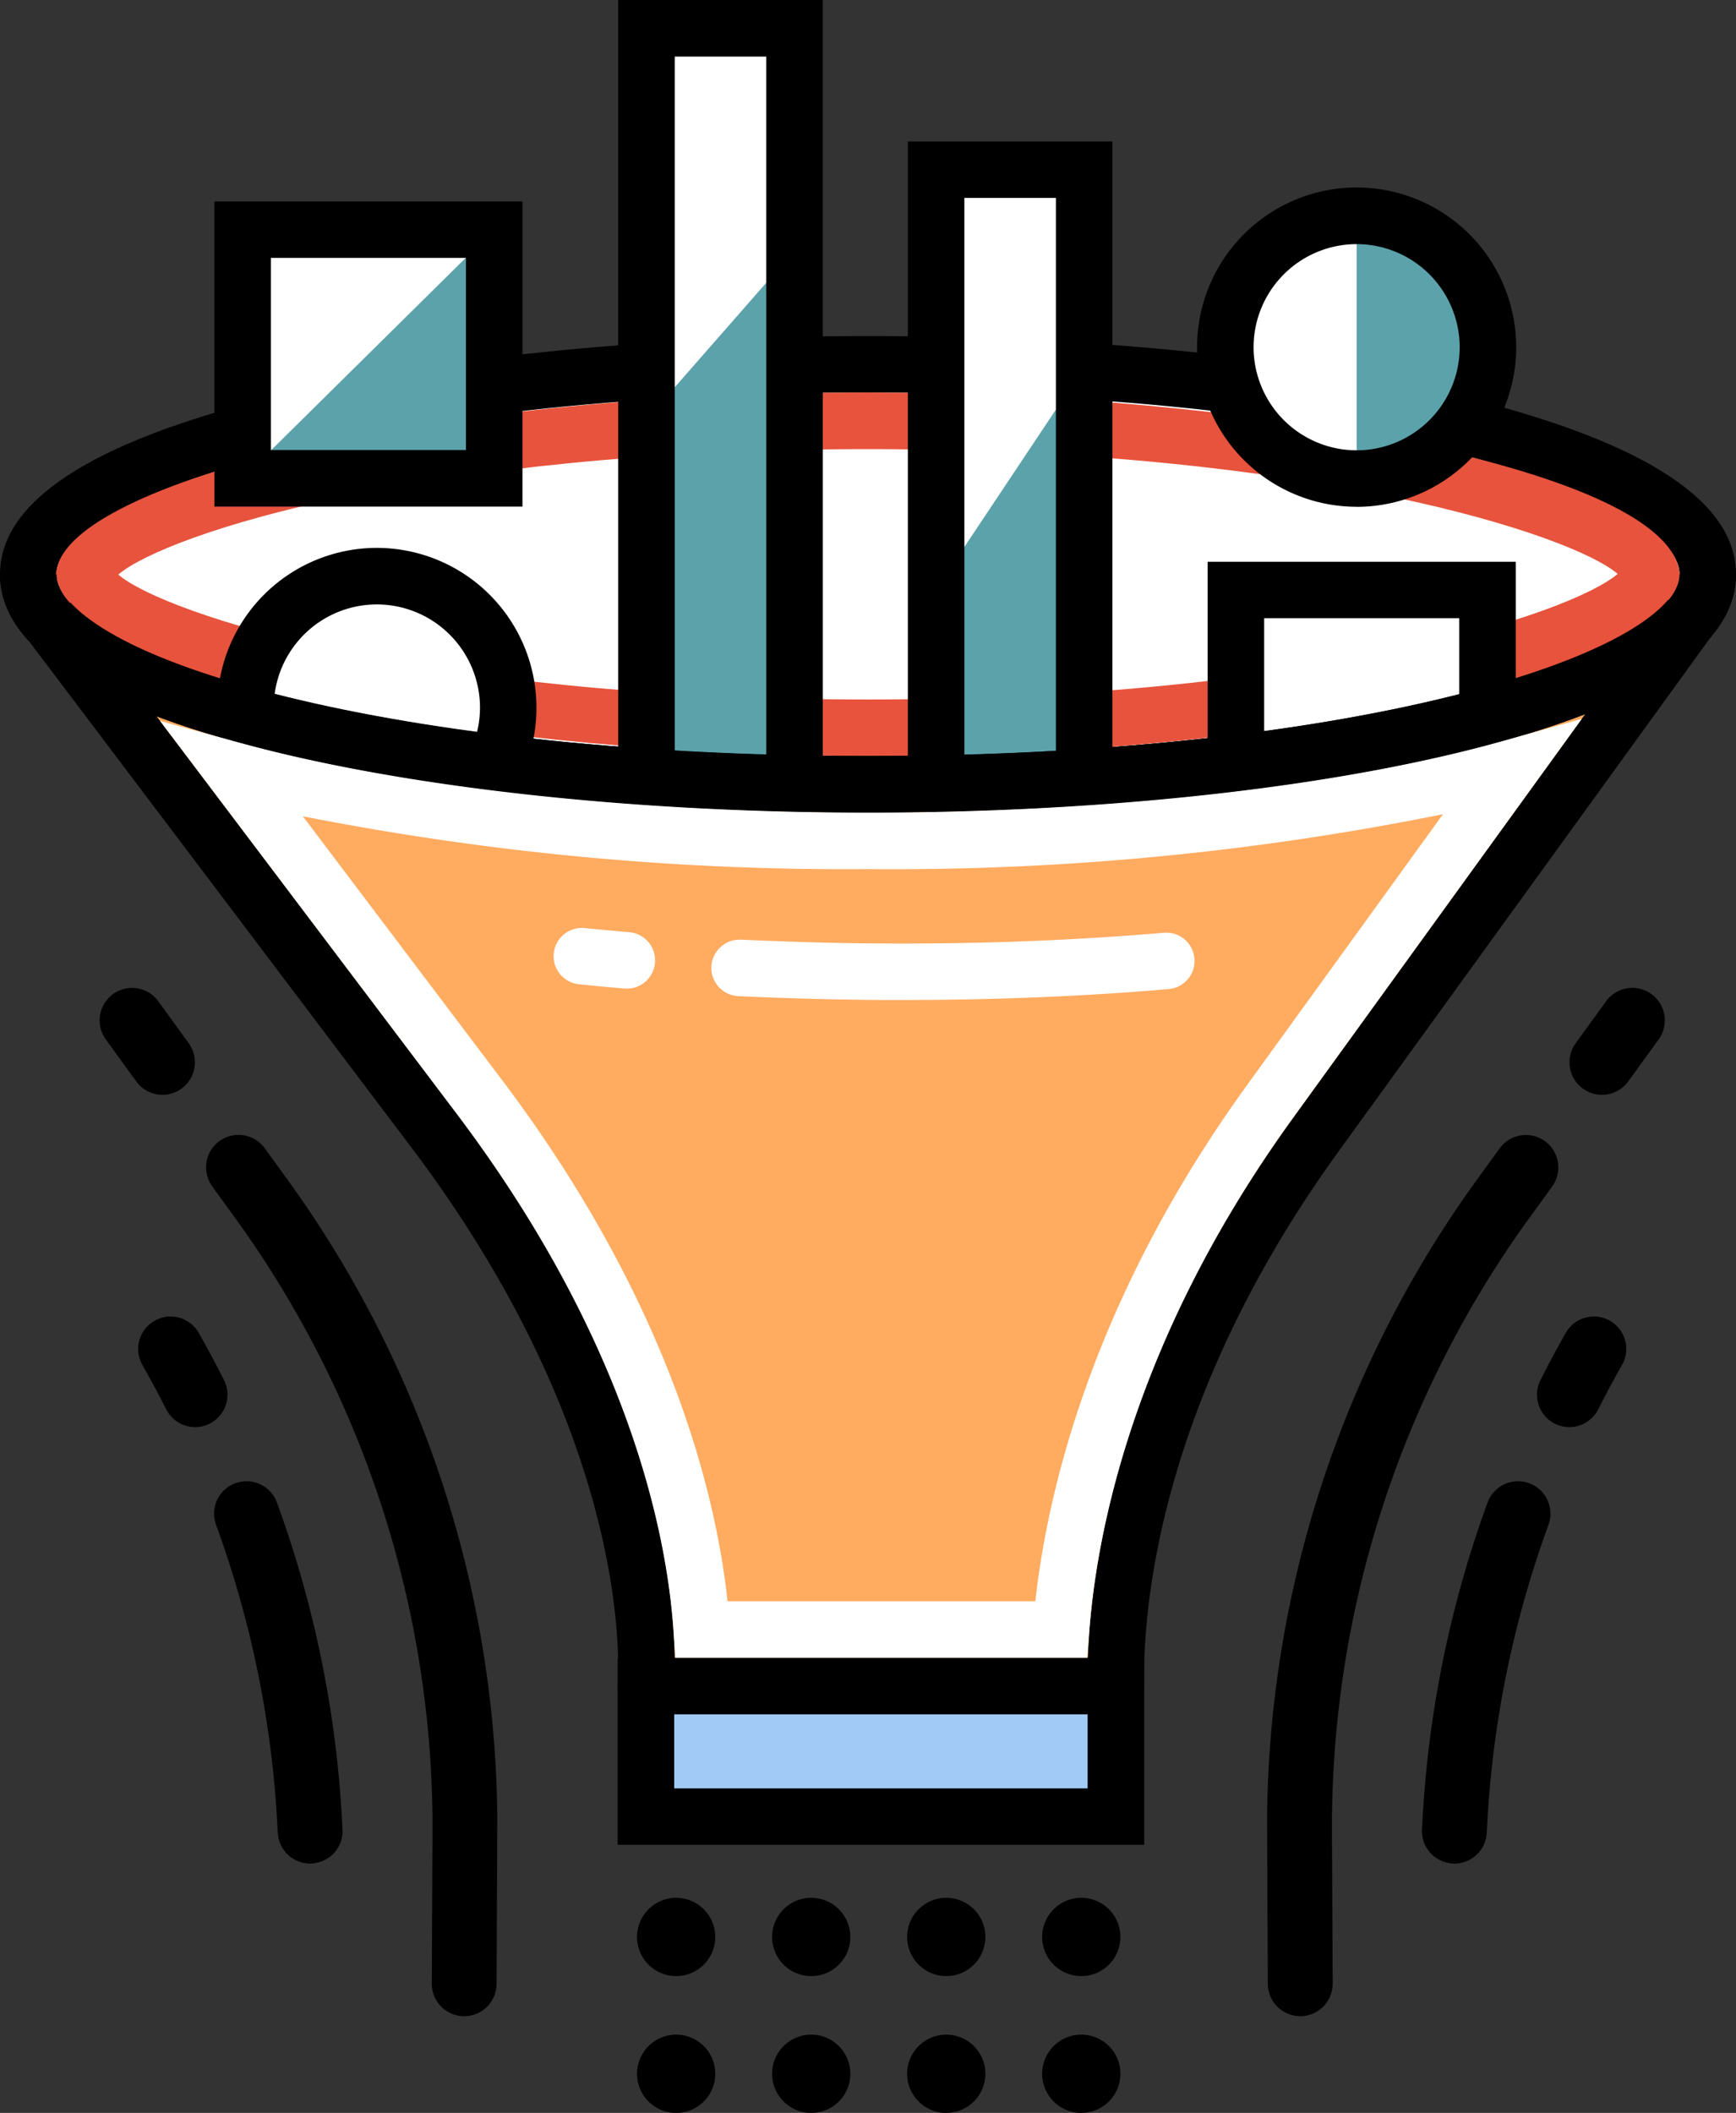
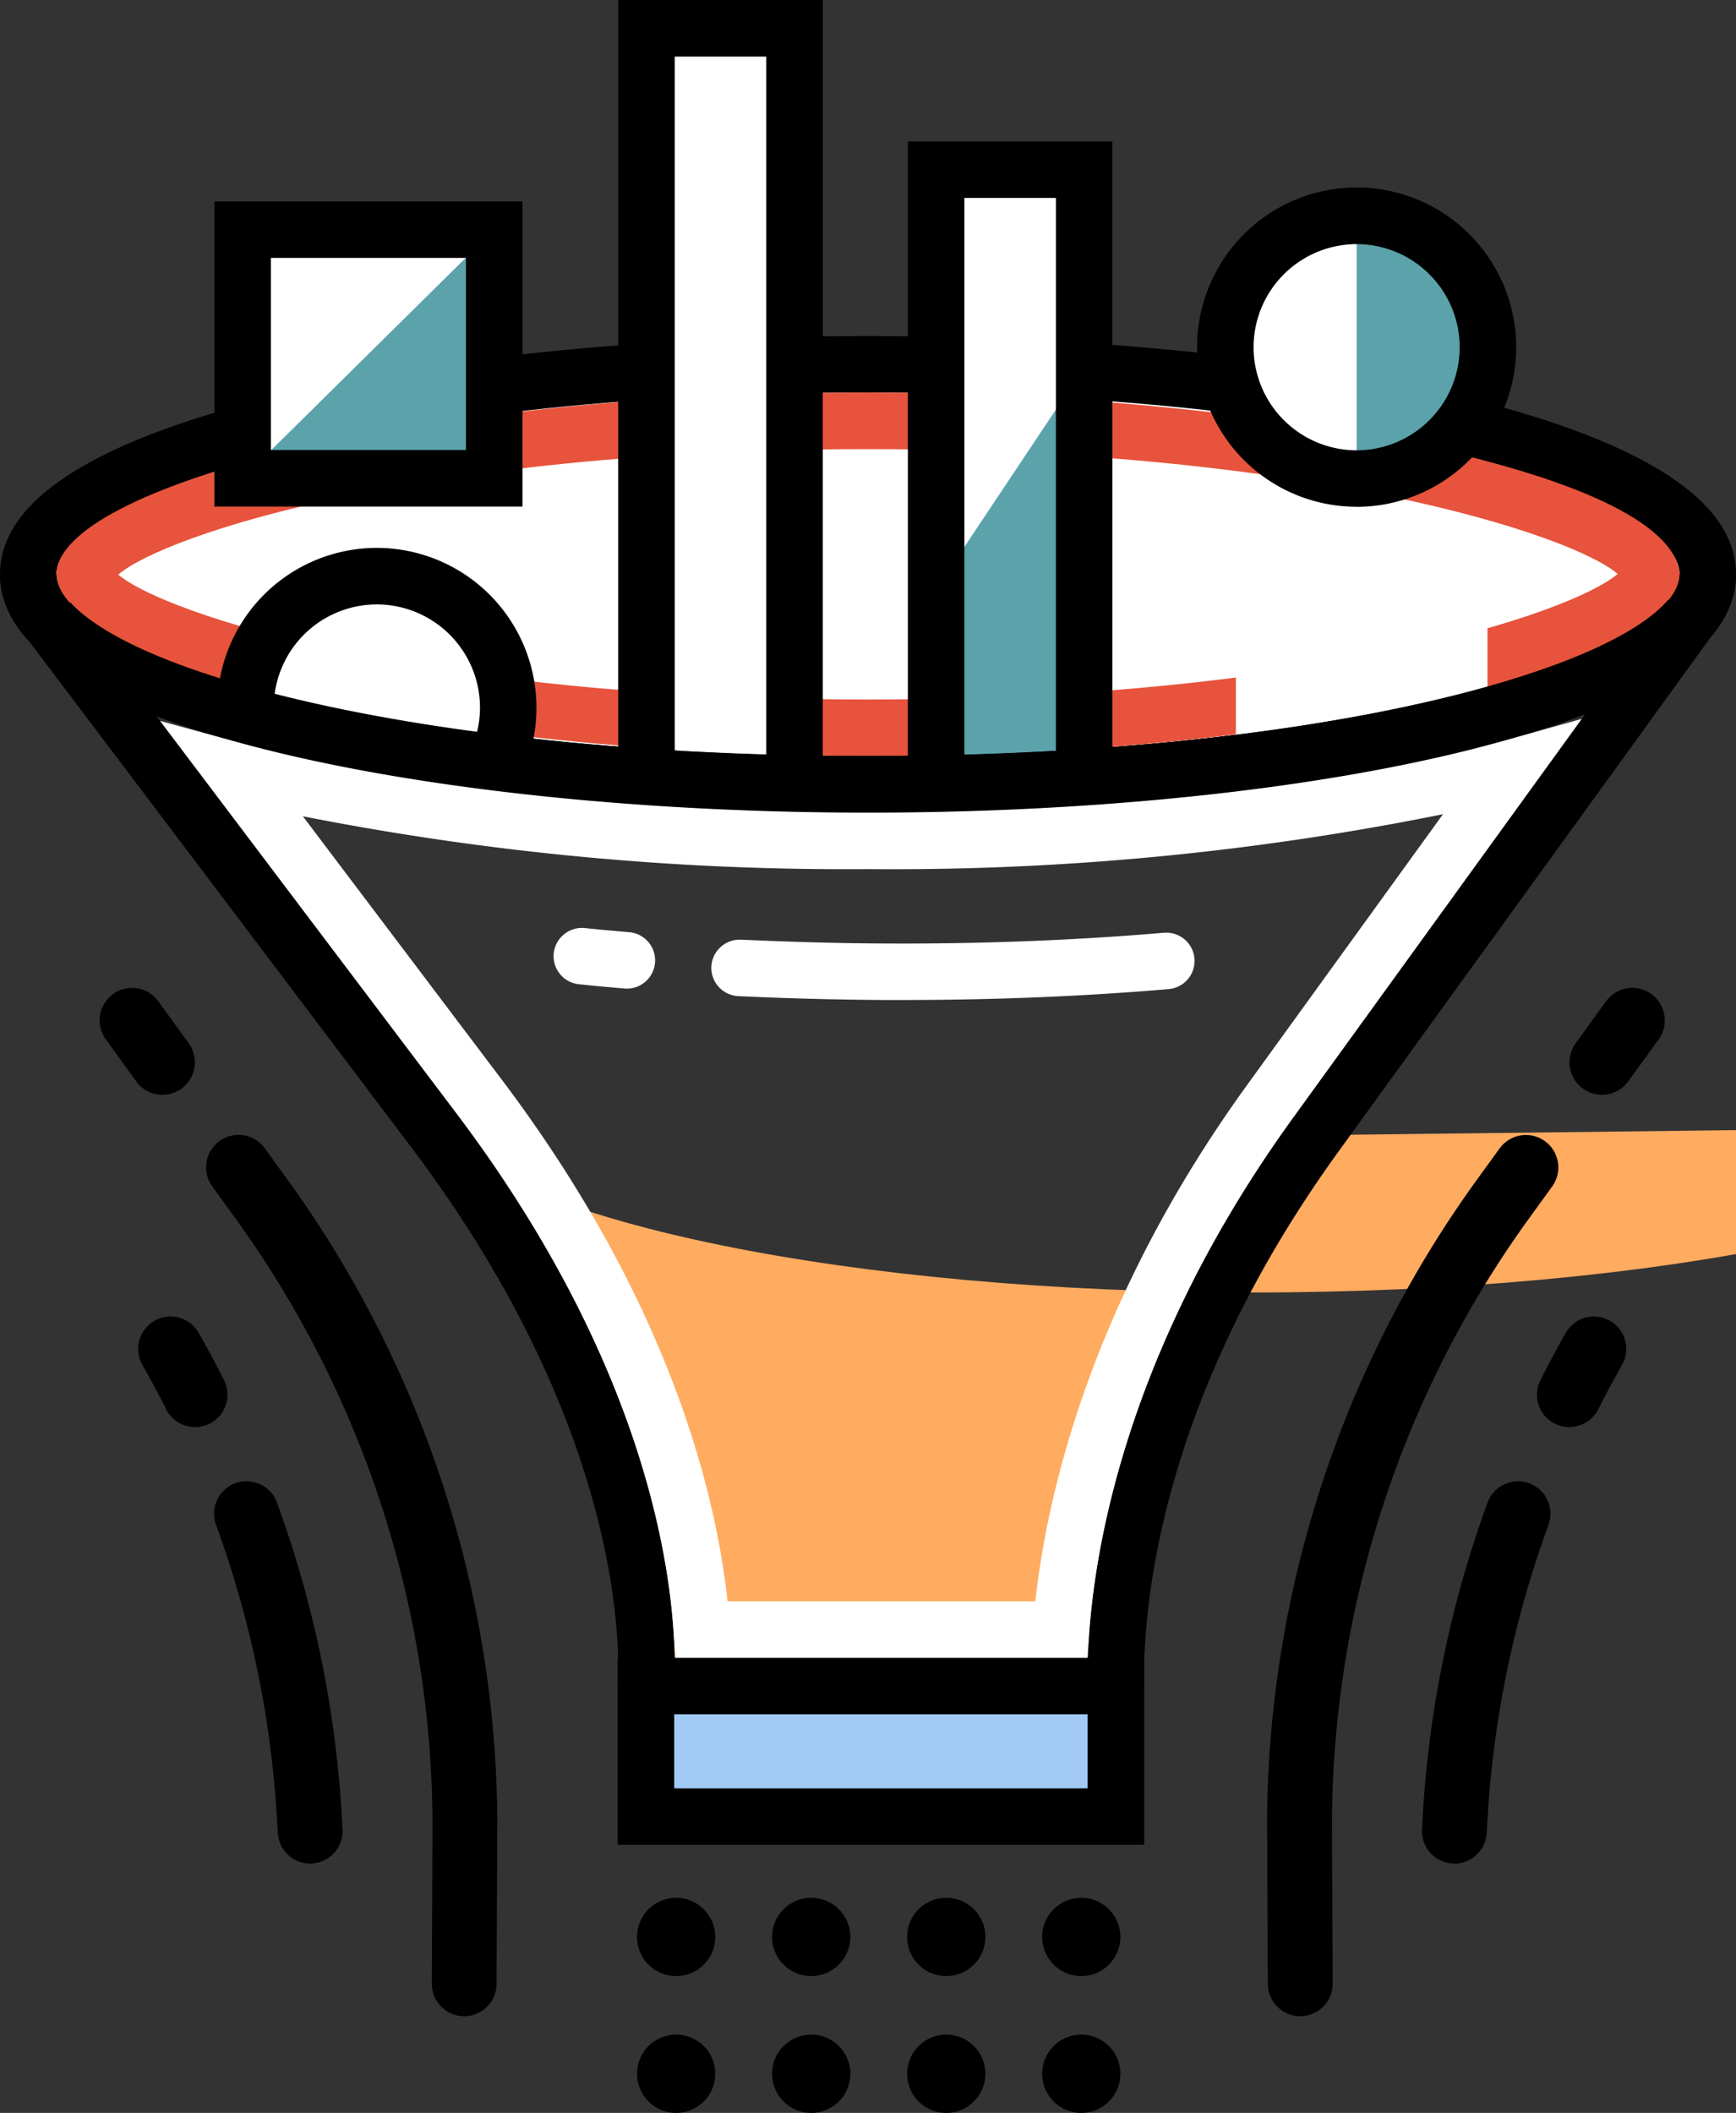
<svg xmlns="http://www.w3.org/2000/svg" width="98.918" height="120.359" viewBox="0 0 98.918 120.359">
  <rect x="0" y="0" width="98.918" height="120.359" fill="#333333" stroke="none" />
  <g id="Grupo_1433" data-name="Grupo 1433" transform="translate(-1629 -1168.54)">
    <g id="Grupo_1432" data-name="Grupo 1432" transform="translate(1629 1168.54)">
      <path id="Trazado_3257" data-name="Trazado 3257" d="M97.885-123.383c0-6.609-21.423-11.967-47.849-11.967s-47.85,5.358-47.85,11.967,21.424,11.959,47.85,11.959S97.885-116.782,97.885-123.383Z" transform="translate(-0.577 156.097)" fill="#fff" />
-       <path id="Trazado_3258" data-name="Trazado 3258" d="M75.966-86.249C63.588-69.131,64.657-55.288,64.587-54.868H37.822c-.028-.184,1.406-13.8-12.11-31.691L3.842-115.5c4.909,5.321,23.924,9.273,46.639,9.273,23.009,0,42.236-4.063,46.806-9.479Z" transform="translate(-1.014 150.911)" fill="#ffab60" />
+       <path id="Trazado_3258" data-name="Trazado 3258" d="M75.966-86.249C63.588-69.131,64.657-55.288,64.587-54.868H37.822c-.028-.184,1.406-13.8-12.11-31.691c4.909,5.321,23.924,9.273,46.639,9.273,23.009,0,42.236-4.063,46.806-9.479Z" transform="translate(-1.014 150.911)" fill="#ffab60" />
      <path id="Trazado_3259" data-name="Trazado 3259" d="M116.1-81.338a1.851,1.851,0,0,1-.414-2.583l1.732-2.392A1.849,1.849,0,0,1,120-86.726a1.852,1.852,0,0,1,.414,2.583l-1.732,2.392a1.842,1.842,0,0,1-1.5.765A1.847,1.847,0,0,1,116.1-81.338Zm-17.955,51-.042-9.472a62.954,62.954,0,0,1,11.73-36.025l1.521-2.1a1.85,1.85,0,0,1,2.579-.412,1.852,1.852,0,0,1,.414,2.583l-1.522,2.1A59.191,59.191,0,0,0,101.8-39.808l0,.743,0,.221.041,8.486A1.852,1.852,0,0,1,100-28.5h-.009A1.85,1.85,0,0,1,98.148-30.336Z" transform="translate(-25.904 143.35)" />
      <path id="Trazado_3260" data-name="Trazado 3260" d="M117.658-55.539a1.849,1.849,0,0,1-.815-2.48c.45-.891.929-1.788,1.441-2.686A1.84,1.84,0,0,1,120.8-61.4a1.845,1.845,0,0,1,.692,2.517c-.481.846-.932,1.685-1.354,2.524a1.853,1.853,0,0,1-1.65,1.016A1.871,1.871,0,0,1,117.658-55.539Zm-6.1,25.015a1.842,1.842,0,0,1-1.456-2.009l.01-.213a62.61,62.61,0,0,1,3.718-18.3,1.848,1.848,0,0,1,2.365-1.1,1.846,1.846,0,0,1,1.108,2.362,58.82,58.82,0,0,0-3.5,17.2,5.108,5.108,0,0,1-.057.633,1.845,1.845,0,0,1-1.805,1.472A1.7,1.7,0,0,1,111.559-30.524Z" transform="translate(-29.068 136.635)" />
      <path id="Trazado_3261" data-name="Trazado 3261" d="M11.3-80.985a1.841,1.841,0,0,1-1.5-.765L8.066-84.142a1.852,1.852,0,0,1,.414-2.583,1.85,1.85,0,0,1,2.579.412l1.732,2.392a1.851,1.851,0,0,1-.413,2.583A1.853,1.853,0,0,1,11.3-80.985ZM28.486-28.5h-.008a1.851,1.851,0,0,1-1.838-1.862l.04-8.486,0-.221,0-.743A59.185,59.185,0,0,0,15.652-73.67l-1.521-2.1a1.851,1.851,0,0,1,.413-2.583,1.85,1.85,0,0,1,2.579.412l1.521,2.1a62.955,62.955,0,0,1,11.73,36.025l-.042,9.472A1.85,1.85,0,0,1,28.486-28.5Z" transform="translate(-2.037 143.35)" />
      <path id="Trazado_3262" data-name="Trazado 3262" d="M13.943-55.341a1.854,1.854,0,0,1-1.65-1.016c-.422-.839-.872-1.678-1.353-2.524a1.846,1.846,0,0,1,.692-2.517,1.841,1.841,0,0,1,2.518.692c.511.9.991,1.8,1.44,2.686a1.849,1.849,0,0,1-.816,2.48A1.869,1.869,0,0,1,13.943-55.341ZM20.491-30.48a1.844,1.844,0,0,1-1.8-1.472,4.594,4.594,0,0,1-.058-.633,58.891,58.891,0,0,0-3.5-17.2,1.843,1.843,0,0,1,1.108-2.362,1.848,1.848,0,0,1,2.364,1.1,62.588,62.588,0,0,1,3.719,18.3l.01.213a1.842,1.842,0,0,1-1.457,2.009A1.684,1.684,0,0,1,20.491-30.48Z" transform="translate(-2.825 136.635)" />
      <path id="Trazado_3263" data-name="Trazado 3263" d="M49.459-134.314c-28.649,0-46.239,6.028-46.239,10.355s17.59,10.348,46.239,10.348S95.7-119.639,95.7-123.959,78.108-134.314,49.459-134.314Zm0,23.926c-12.909,0-25.064-1.266-34.225-3.555C5.125-116.467,0-119.837,0-123.959s5.125-7.492,15.234-10.024c9.161-2.289,21.316-3.547,34.225-3.547s25.064,1.258,34.225,3.547c10.108,2.532,15.234,5.9,15.234,10.024s-5.125,7.492-15.234,10.016C74.523-111.654,62.368-110.388,49.459-110.388Z" transform="translate(0 156.672)" />
      <path id="Trazado_3264" data-name="Trazado 3264" d="M93.7-123.247m-86.2.876.38-.419c2.586,2.223,17.4,7.117,42.719,7.117,25.163,0,39.99-4.835,42.719-7.154-2.586-2.223-17.4-7.109-42.719-7.109C25.438-129.936,10.61-125.109,7.881-122.79ZM50.6-112.457c-20.839,0-44.94-4.121-46.205-10.039l-.073-.339.074-.339c1.027-4.725,20.255-9.987,46.2-9.987,20.838,0,44.939,4.121,46.205,10.039l.073.339-.074.346C95.777-117.72,76.549-112.457,50.6-112.457Z" transform="translate(-1.141 155.519)" fill="#e7533c" />
      <path id="Trazado_3265" data-name="Trazado 3265" d="M58.488-118.311V-161.35H50.052v42.715" transform="translate(-13.216 162.962)" fill="#fff" />
      <path id="Trazado_3266" data-name="Trazado 3266" d="M80.913-115.908v-34.5H72.477v34.929" transform="translate(-19.137 160.073)" fill="#fff" />
-       <path id="Trazado_3267" data-name="Trazado 3267" d="M58.488-144.15v30.381l-8.436-.324v-20.43Z" transform="translate(-13.216 158.42)" fill="#5ca2ab" />
      <path id="Trazado_3268" data-name="Trazado 3268" d="M80.913-111.905v-23.249L72.477-122.5v11.017" transform="translate(-19.137 156.07)" fill="#5ca2ab" />
      <path id="Trazado_3269" data-name="Trazado 3269" d="M59.519-118.889H56.3v-41.427H51.084v41.1h-3.22V-163.54H59.519Z" transform="translate(-12.638 163.54)" />
      <path id="Trazado_3270" data-name="Trazado 3270" d="M73.509-116.057h-3.22V-152.59H81.945v36.106h-3.22v-32.89H73.509Z" transform="translate(-18.559 160.649)" />
      <path id="Trazado_3271" data-name="Trazado 3271" d="M33.246-108.217a7.441,7.441,0,0,0,.737-3.246,7.491,7.491,0,0,0-7.492-7.477,7.478,7.478,0,0,0-7.477,7.477,5.458,5.458,0,0,0,.044.692" transform="translate(-5.02 151.764)" fill="#fff" />
      <path id="Trazado_3272" data-name="Trazado 3272" d="M34.117-108.1l-2.9-1.4a5.906,5.906,0,0,0,.576-2.546,5.883,5.883,0,0,0-5.883-5.866,5.875,5.875,0,0,0-5.868,5.866,3.961,3.961,0,0,0,.032.493l-3.195.4a7.092,7.092,0,0,1-.057-.891,9.1,9.1,0,0,1,9.088-9.089,9.106,9.106,0,0,1,9.1,9.089A9.059,9.059,0,0,1,34.117-108.1Z" transform="translate(-4.443 152.342)" />
      <path id="Trazado_3273" data-name="Trazado 3273" d="M110.022-110.977v-6.9H95.686v9.737" transform="translate(-25.265 151.484)" fill="#fff" />
-       <path id="Trazado_3274" data-name="Trazado 3274" d="M96.719-108.719H93.5V-120.06h17.555v8.508h-3.22v-5.292H96.719Z" transform="translate(-24.687 152.06)" />
      <path id="Trazado_3275" data-name="Trazado 3275" d="M109.832-139.345a7.482,7.482,0,0,0-7.482-7.485,7.482,7.482,0,0,0-7.483,7.485,7.481,7.481,0,0,0,7.483,7.477A7.48,7.48,0,0,0,109.832-139.345Z" transform="translate(-25.049 159.128)" fill="#fff" />
      <path id="Trazado_3276" data-name="Trazado 3276" d="M105.035-131.868a7.48,7.48,0,0,0,7.482-7.477,7.482,7.482,0,0,0-7.482-7.485Z" transform="translate(-27.733 159.128)" fill="#5ca2ab" />
      <path id="Trazado_3277" data-name="Trazado 3277" d="M101.773-145.8a5.879,5.879,0,0,0-5.872,5.873,5.879,5.879,0,0,0,5.872,5.873,5.879,5.879,0,0,0,5.872-5.873A5.879,5.879,0,0,0,101.773-145.8Zm0,14.962a9.1,9.1,0,0,1-9.091-9.089,9.1,9.1,0,0,1,9.091-9.1,9.1,9.1,0,0,1,9.092,9.1A9.1,9.1,0,0,1,101.773-130.834Z" transform="translate(-24.472 159.706)" />
      <path id="Trazado_3278" data-name="Trazado 3278" d="M18.789-131.6H33.123v-14.16H18.789Z" transform="translate(-4.961 158.845)" fill="#fff" />
      <path id="Trazado_3279" data-name="Trazado 3279" d="M18.789-131.6H33.123v-14.16Z" transform="translate(-4.961 158.845)" fill="#5ca2ab" />
      <path id="Trazado_3280" data-name="Trazado 3280" d="M19.822-133.79H30.934v-10.944H19.822Zm14.332,3.224H16.6V-147.95H34.154Z" transform="translate(-4.384 159.424)" />
      <path id="Trazado_3281" data-name="Trazado 3281" d="M49.459-105.519c-12.909,0-25.064-1.266-34.225-3.555C5.125-111.6,0-114.969,0-119.09H3.22c0,4.32,17.59,10.348,46.239,10.348S95.7-114.77,95.7-119.09h3.22c0,4.121-5.125,7.492-15.234,10.016C74.523-106.785,62.368-105.519,49.459-105.519Z" transform="translate(0 151.803)" />
      <path id="Trazado_3282" data-name="Trazado 3282" d="M47.036-88.261l-.138-.007q-1.309-.11-2.588-.243a1.607,1.607,0,0,1-1.441-1.759,1.616,1.616,0,0,1,1.763-1.442c.835.088,1.682.162,2.539.236a1.61,1.61,0,0,1,1.468,1.744A1.61,1.61,0,0,1,47.036-88.261Zm15.736.648c-.821,0-1.648,0-2.48-.015-2.312-.029-4.637-.1-6.911-.206a1.614,1.614,0,0,1-1.53-1.693,1.618,1.618,0,0,1,1.686-1.523c2.235.1,4.522.177,6.8.206,6.011.074,11.811-.132,17.3-.6a1.613,1.613,0,0,1,1.741,1.465,1.614,1.614,0,0,1-1.468,1.744C73.075-87.82,67.982-87.614,62.771-87.614Z" transform="translate(-11.317 144.577)" fill="#fff" />
      <path id="Trazado_3283" data-name="Trazado 3283" d="M50.011-25.6H76.79V-33.04H50.011Z" transform="translate(-13.205 129.083)" fill="#a2caf6" />
      <path id="Trazado_3284" data-name="Trazado 3284" d="M51.043-27.789H74.6v-4.217H51.043Zm26.78,3.216h-30V-35.23h30Z" transform="translate(-12.627 129.661)" />
      <path id="Trazado_3285" data-name="Trazado 3285" d="M53.78-14.42a2.232,2.232,0,0,0-2.229-2.23,2.232,2.232,0,0,0-2.23,2.23,2.232,2.232,0,0,0,2.23,2.23A2.232,2.232,0,0,0,53.78-14.42Z" transform="translate(-13.023 124.755)" />
      <path id="Trazado_3286" data-name="Trazado 3286" d="M64.235-14.42a2.231,2.231,0,0,0-2.228-2.23,2.232,2.232,0,0,0-2.23,2.23,2.232,2.232,0,0,0,2.23,2.23A2.231,2.231,0,0,0,64.235-14.42Z" transform="translate(-15.783 124.755)" />
      <path id="Trazado_3287" data-name="Trazado 3287" d="M74.691-14.42a2.231,2.231,0,0,0-2.229-2.23,2.232,2.232,0,0,0-2.23,2.23,2.232,2.232,0,0,0,2.23,2.23A2.231,2.231,0,0,0,74.691-14.42Z" transform="translate(-18.544 124.755)" />
      <path id="Trazado_3288" data-name="Trazado 3288" d="M85.146-14.42a2.231,2.231,0,0,0-2.229-2.23,2.231,2.231,0,0,0-2.229,2.23,2.231,2.231,0,0,0,2.229,2.23A2.231,2.231,0,0,0,85.146-14.42Z" transform="translate(-21.305 124.755)" />
      <path id="Trazado_3289" data-name="Trazado 3289" d="M53.78-3.83a2.232,2.232,0,0,0-2.229-2.23,2.232,2.232,0,0,0-2.23,2.23,2.232,2.232,0,0,0,2.23,2.23A2.232,2.232,0,0,0,53.78-3.83Z" transform="translate(-13.023 121.959)" />
      <path id="Trazado_3290" data-name="Trazado 3290" d="M64.235-3.83a2.231,2.231,0,0,0-2.228-2.23,2.232,2.232,0,0,0-2.23,2.23,2.232,2.232,0,0,0,2.23,2.23A2.231,2.231,0,0,0,64.235-3.83Z" transform="translate(-15.783 121.959)" />
      <path id="Trazado_3291" data-name="Trazado 3291" d="M74.691-3.83a2.231,2.231,0,0,0-2.229-2.23,2.232,2.232,0,0,0-2.23,2.23,2.232,2.232,0,0,0,2.23,2.23A2.231,2.231,0,0,0,74.691-3.83Z" transform="translate(-18.544 121.959)" />
      <path id="Trazado_3292" data-name="Trazado 3292" d="M85.146-3.83a2.231,2.231,0,0,0-2.229-2.23,2.231,2.231,0,0,0-2.229,2.23A2.231,2.231,0,0,0,82.917-1.6,2.231,2.231,0,0,0,85.146-3.83Z" transform="translate(-21.305 121.959)" />
      <path id="Trazado_3293" data-name="Trazado 3293" d="M39-56.852h23.54c.187-5.49,1.891-17.192,11.663-30.712l16.708-23.087c-8.879,3.466-23.949,5.66-40.888,5.66-16.667,0-31.644-2.149-40.589-5.542L26.536-87.9C37.4-73.522,38.918-61.805,39-56.852ZM65.49-53.629H35.98l-.236-1.531.013-.287c.12-2.326.112-14.756-11.792-30.513L2.1-114.9l2.468-2.061c4.015,4.35,20.918,8.751,45.456,8.751,24.718,0,41.931-4.592,45.577-8.905l2.534,1.98L76.809-85.672c-10.1,13.961-11.1,25.722-11.07,30.13a3.864,3.864,0,0,1-.025.567Z" transform="translate(-0.553 151.283)" />
      <path id="Trazado_3294" data-name="Trazado 3294" d="M44.728-57.634H62.266c.686-6.219,3.217-17.17,12.045-29.38l11.183-15.455a158.3,158.3,0,0,1-32.755,3.128,160.064,160.064,0,0,1-32.21-3.01L31.824-87.4C41.428-74.693,44.067-63.779,44.728-57.634Zm20.5,3.216H41.749l-.1-1.5C41.287-61.306,39.2-72.3,29.254-85.461l-16.86-22.322,4.559,1.251c9.222,2.524,22.266,3.974,35.786,3.974,13.785,0,26.983-1.494,36.208-4.092L93.4-107.9,76.919-85.129C67.8-72.515,65.75-61.409,65.338-55.9Z" transform="translate(-3.272 148.849)" fill="#fff" />
    </g>
  </g>
</svg>